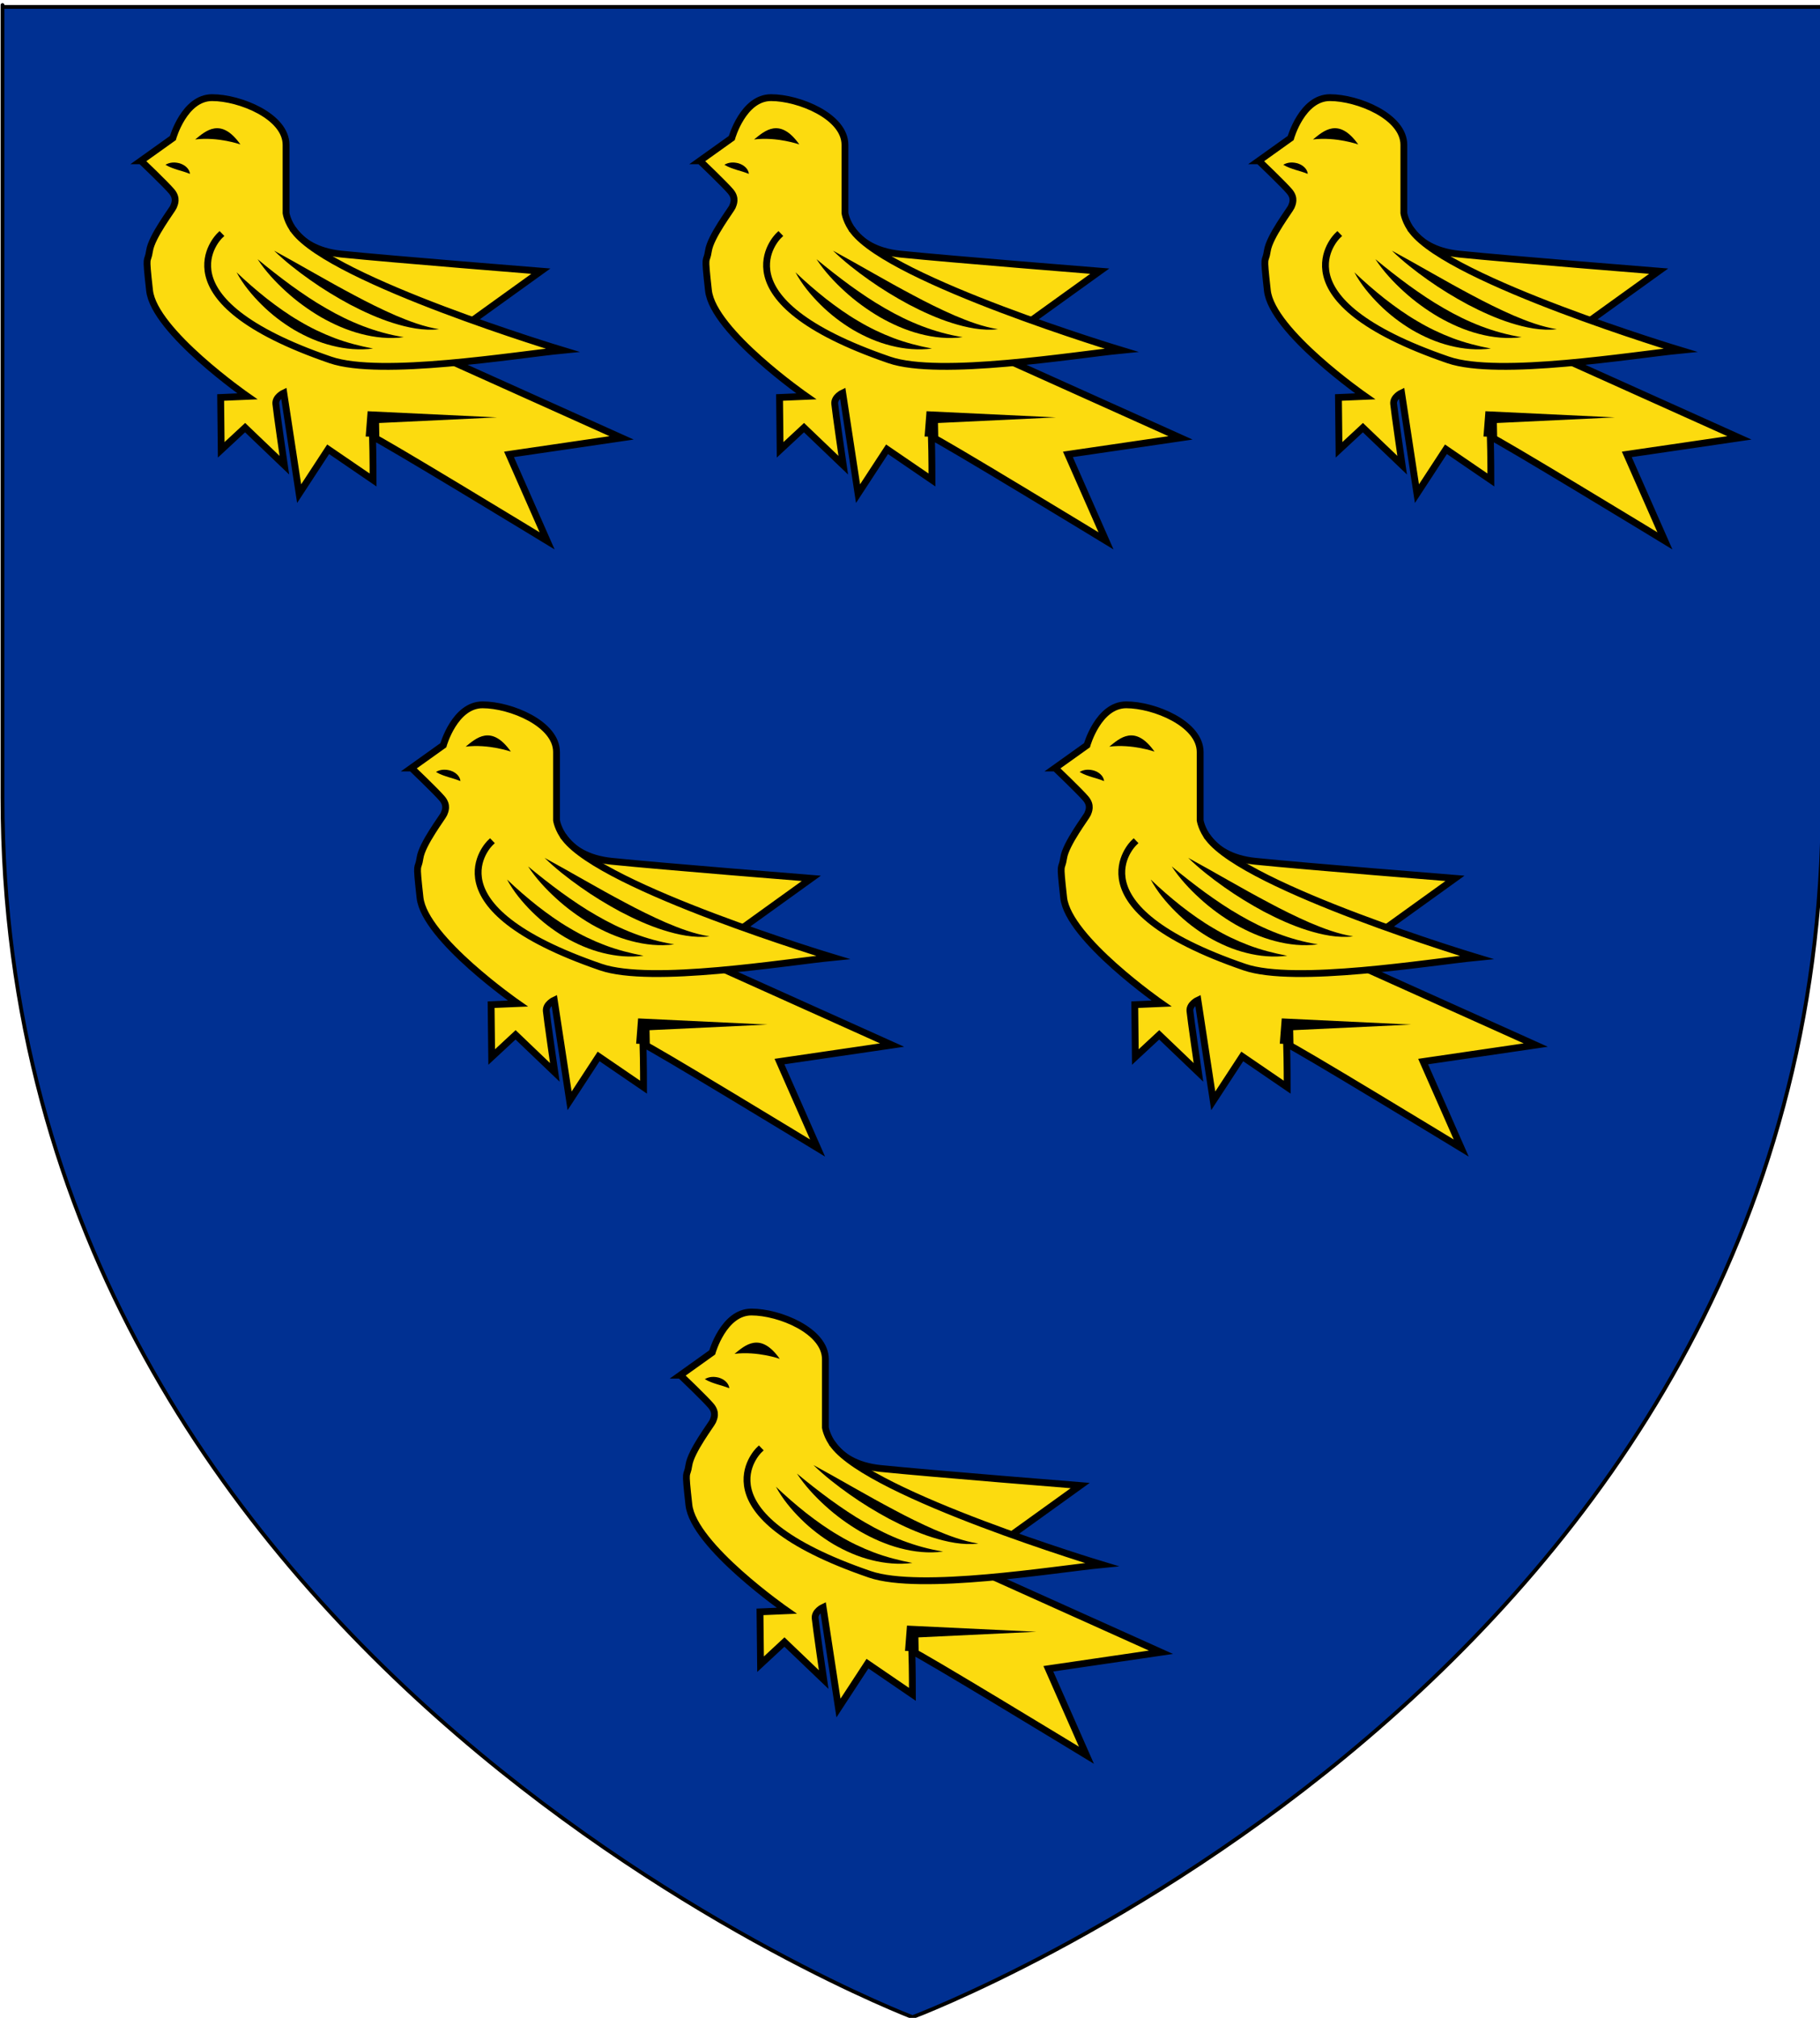
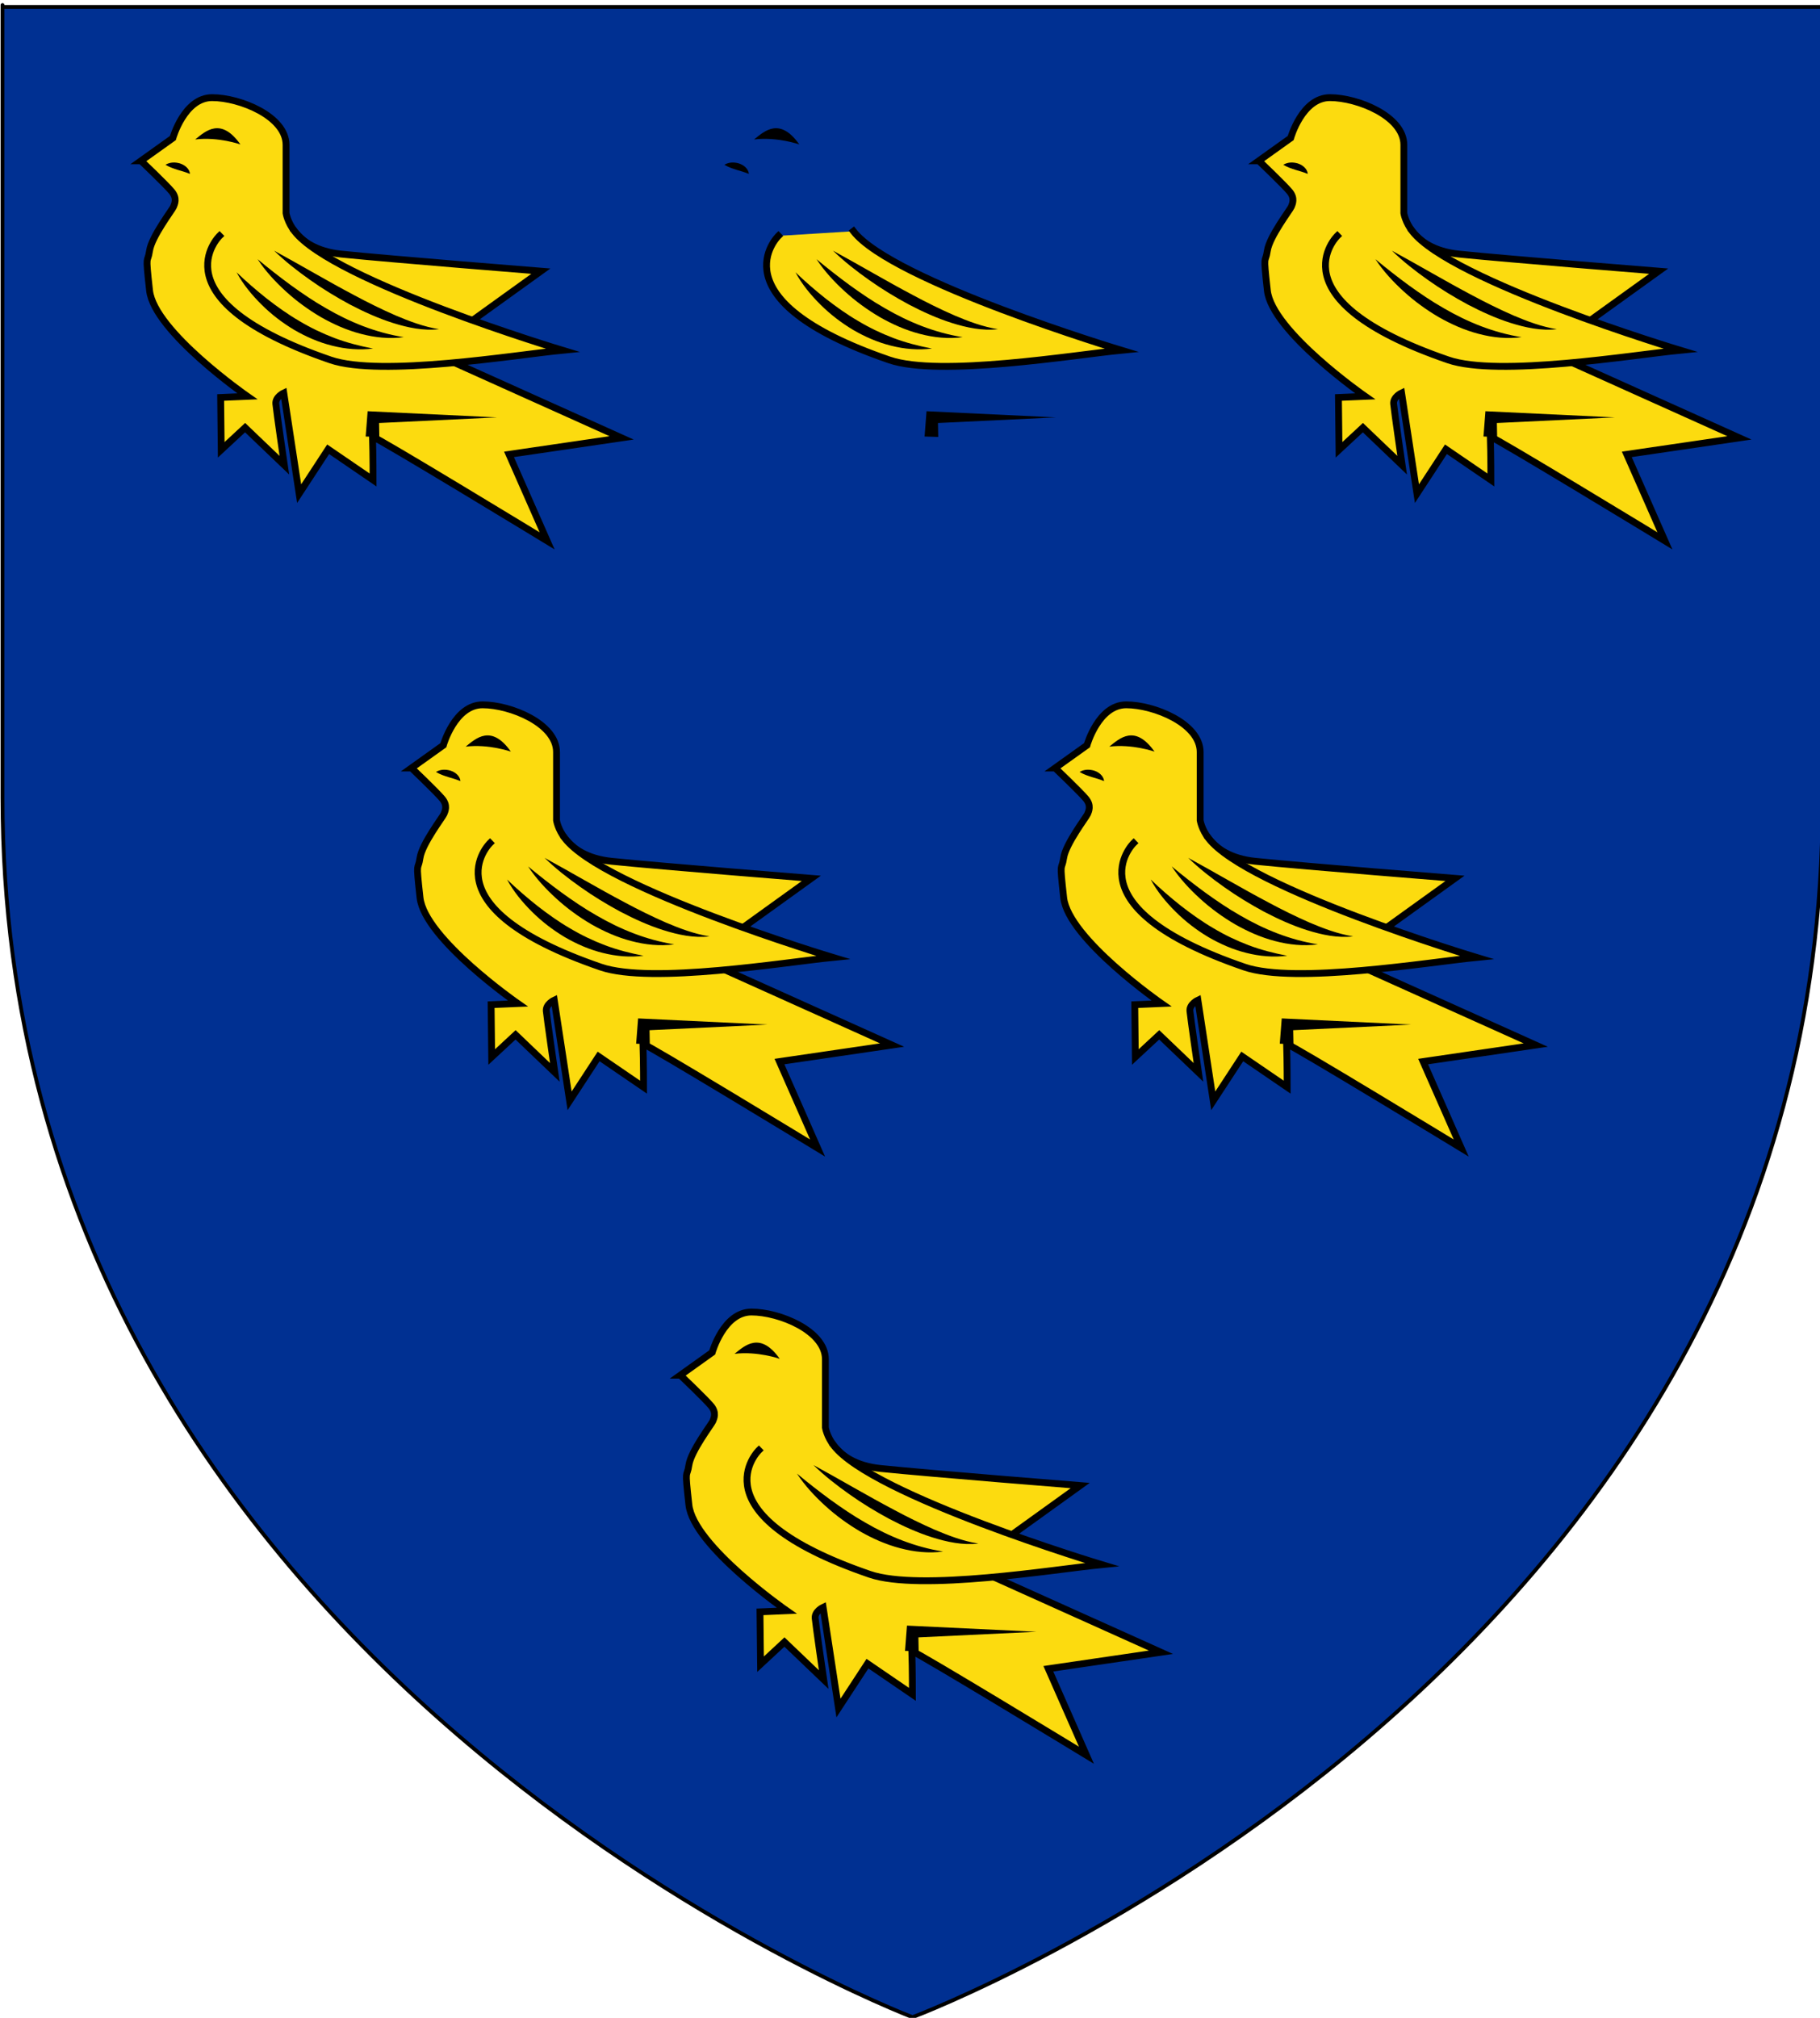
<svg xmlns="http://www.w3.org/2000/svg" xmlns:ns1="http://www.inkscape.org/namespaces/inkscape" xmlns:ns2="http://sodipodi.sourceforge.net/DTD/sodipodi-0.dtd" width="240" height="266" id="svg3022" version="1.1" ns1:version="0.48.1 " ns2:docname="Flag of Sussex.svg">
  <defs id="defs3055" />
  <ns2:namedview pagecolor="#ffffff" bordercolor="#666666" borderopacity="1" objecttolerance="10" gridtolerance="10" guidetolerance="10" ns1:pageopacity="0" ns1:pageshadow="2" ns1:window-width="1920" ns1:window-height="1005" id="namedview3053" showgrid="false" ns1:zoom="2.6326129" ns1:cx="285.39861" ns1:cy="145.95916" ns1:window-x="0" ns1:window-y="0" ns1:window-maximized="1" ns1:current-layer="svg3022" />
  <path d="m 120.331,265.906 c 0,0 -120,-45.681 -120,-160.763 0,-115.082 0,-104.237 0,-104.237 l 240,0 0,105 c 0,115.082 -120,160 -120,160 z" style="fill:#003092;fill-opacity:1;fill-rule:evenodd;stroke:#000000;stroke-width:0.5;stroke-linecap:butt;stroke-linejoin:miter;stroke-miterlimit:4;stroke-opacity:1;stroke-dasharray:none" id="path1411" ns1:connector-curvature="0" ns2:nodetypes="csccsc" />
  <g id="g3541">
    <g transform="matrix(0.9,0,0,0.9,-142.616,-8.324)" id="use3026">
      <path style="fill:#fcdb0f;stroke:#000000;stroke-miterlimit:10" ns1:connector-curvature="0" d="m 179.125,32.8 4.667,-3.333 c 0,0 1.666,-5.917 5.75,-5.917 4.083,0 10.833,2.75 10.833,6.917 0,4.167 0,10 0,10 0,0 0.75,5.25 8.084,6 7.333,0.75 29.249,2.5 29.249,2.5 l -16.333,11.75 28.167,12.667 -16.5,2.417 5.583,12.667 c 0,0 -24.916,-15.167 -25.583,-15.25 0.083,2.583 0.083,6.333 0.083,6.333 l -6.583,-4.5 -4.25,6.5 -2.25,-14.75 c 0,0 -1.25,0.583 -1.167,1.583 0.084,1 1.25,9 1.25,9 l -5.75,-5.5 -3.5,3.25 -0.083,-7.667 3.917,-0.167 c 0,0 -13.667,-9.5 -14.334,-15.5 -0.644,-5.798 -0.307,-3.751 0,-5.833 0.305,-2.063 3.334,-6 3.5,-6.417 0.167,-0.417 0.584,-1.25 -0.25,-2.25 -0.833,-1 -4.5,-4.5 -4.5,-4.5 z" stroke-miterlimit="10" id="path3332" />
      <path style="fill:#fcdb0f;stroke:#000000;stroke-linecap:square;stroke-miterlimit:10" ns1:connector-curvature="0" d="m 190.625,43.8 c 0,0 -9.583,9.298 16.25,18.167 7.373,2.531 27.095,-0.739 34,-1.417 0,0 -33.6,-10.116 -39.258,-17.433" stroke-miterlimit="10" id="path3334" />
      <path ns1:connector-curvature="0" d="m 198.625,45.966 c 3.993,2.171 7.84,4.466 11.794,6.551 1.967,1.056 3.965,2.043 6.001,2.933 2.047,0.865 4.125,1.654 6.371,2.016 -2.282,0.267 -4.605,-0.235 -6.779,-0.919 -2.191,-0.693 -4.276,-1.651 -6.296,-2.706 -2.006,-1.082 -3.951,-2.266 -5.805,-3.58 -1.856,-1.307 -3.649,-2.709 -5.286,-4.295 z" id="path3336" />
      <path ns1:connector-curvature="0" d="m 196.208,47.216 c 1.613,1.336 3.235,2.608 4.89,3.82 1.664,1.199 3.351,2.348 5.117,3.352 3.515,2.044 7.272,3.58 11.409,4.245 -2.085,0.283 -4.242,0.058 -6.295,-0.487 -2.063,-0.536 -4.023,-1.411 -5.864,-2.46 -1.829,-1.074 -3.546,-2.324 -5.103,-3.745 -1.556,-1.416 -2.997,-2.967 -4.154,-4.725 z" id="path3338" />
      <path ns1:connector-curvature="0" d="m 193.125,49.133 c 1.438,1.375 2.913,2.652 4.433,3.858 1.529,1.19 3.099,2.313 4.758,3.276 1.645,0.987 3.376,1.816 5.173,2.499 1.802,0.676 3.678,1.165 5.637,1.535 -1.979,0.256 -4.024,0.081 -5.984,-0.417 -1.967,-0.486 -3.843,-1.309 -5.588,-2.326 -1.734,-1.041 -3.344,-2.276 -4.767,-3.693 -1.424,-1.412 -2.712,-2.972 -3.662,-4.732 z" id="path3340" />
      <polygon points="214.042,73.246 212.042,73.187 212.26,70.357 212.328,69.48 213.125,69.518 231.292,70.383 213.125,71.248 213.989,70.408 " id="polygon3342" />
      <path ns1:connector-curvature="0" d="m 182.708,33.383 c 0.665,-0.398 1.406,-0.399 2.101,-0.206 0.343,0.114 0.684,0.28 0.961,0.543 0.277,0.254 0.499,0.603 0.521,0.996 -0.362,-0.146 -0.646,-0.24 -0.931,-0.331 l -0.846,-0.253 c -0.568,-0.188 -1.151,-0.358 -1.806,-0.749 z" id="path3344" />
      <path ns1:connector-curvature="0" d="m 193.687,30.404 c 0,0 -3.25,-1.146 -6.625,-0.729 1.5,-1.209 3.75,-3.334 6.625,0.729 z" id="path3346" />
    </g>
    <g transform="matrix(0.9,0,0,0.9,-68.915,-8.324)" id="use3026-8">
-       <path style="fill:#fcdb0f;stroke:#000000;stroke-miterlimit:10" ns1:connector-curvature="0" d="m 179.125,32.8 4.667,-3.333 c 0,0 1.666,-5.917 5.75,-5.917 4.083,0 10.833,2.75 10.833,6.917 0,4.167 0,10 0,10 0,0 0.75,5.25 8.084,6 7.333,0.75 29.249,2.5 29.249,2.5 l -16.333,11.75 28.167,12.667 -16.5,2.417 5.583,12.667 c 0,0 -24.916,-15.167 -25.583,-15.25 0.083,2.583 0.083,6.333 0.083,6.333 l -6.583,-4.5 -4.25,6.5 -2.25,-14.75 c 0,0 -1.25,0.583 -1.167,1.583 0.084,1 1.25,9 1.25,9 l -5.75,-5.5 -3.5,3.25 -0.083,-7.667 3.917,-0.167 c 0,0 -13.667,-9.5 -14.334,-15.5 -0.644,-5.798 -0.307,-3.751 0,-5.833 0.305,-2.063 3.334,-6 3.5,-6.417 0.167,-0.417 0.584,-1.25 -0.25,-2.25 -0.833,-1 -4.5,-4.5 -4.5,-4.5 z" stroke-miterlimit="10" id="path3404" />
      <path style="fill:#fcdb0f;stroke:#000000;stroke-linecap:square;stroke-miterlimit:10" ns1:connector-curvature="0" d="m 190.625,43.8 c 0,0 -9.583,9.298 16.25,18.167 7.373,2.531 27.095,-0.739 34,-1.417 0,0 -33.6,-10.116 -39.258,-17.433" stroke-miterlimit="10" id="path3406" />
      <path ns1:connector-curvature="0" d="m 198.625,45.966 c 3.993,2.171 7.84,4.466 11.794,6.551 1.967,1.056 3.965,2.043 6.001,2.933 2.047,0.865 4.125,1.654 6.371,2.016 -2.282,0.267 -4.605,-0.235 -6.779,-0.919 -2.191,-0.693 -4.276,-1.651 -6.296,-2.706 -2.006,-1.082 -3.951,-2.266 -5.805,-3.58 -1.856,-1.307 -3.649,-2.709 -5.286,-4.295 z" id="path3408" />
      <path ns1:connector-curvature="0" d="m 196.208,47.216 c 1.613,1.336 3.235,2.608 4.89,3.82 1.664,1.199 3.351,2.348 5.117,3.352 3.515,2.044 7.272,3.58 11.409,4.245 -2.085,0.283 -4.242,0.058 -6.295,-0.487 -2.063,-0.536 -4.023,-1.411 -5.864,-2.46 -1.829,-1.074 -3.546,-2.324 -5.103,-3.745 -1.556,-1.416 -2.997,-2.967 -4.154,-4.725 z" id="path3410" />
      <path ns1:connector-curvature="0" d="m 193.125,49.133 c 1.438,1.375 2.913,2.652 4.433,3.858 1.529,1.19 3.099,2.313 4.758,3.276 1.645,0.987 3.376,1.816 5.173,2.499 1.802,0.676 3.678,1.165 5.637,1.535 -1.979,0.256 -4.024,0.081 -5.984,-0.417 -1.967,-0.486 -3.843,-1.309 -5.588,-2.326 -1.734,-1.041 -3.344,-2.276 -4.767,-3.693 -1.424,-1.412 -2.712,-2.972 -3.662,-4.732 z" id="path3412" />
      <polygon points="212.042,73.187 212.26,70.357 212.328,69.48 213.125,69.518 231.292,70.383 213.125,71.248 213.989,70.408 214.042,73.246 " id="polygon3414" />
      <path ns1:connector-curvature="0" d="m 182.708,33.383 c 0.665,-0.398 1.406,-0.399 2.101,-0.206 0.343,0.114 0.684,0.28 0.961,0.543 0.277,0.254 0.499,0.603 0.521,0.996 -0.362,-0.146 -0.646,-0.24 -0.931,-0.331 l -0.846,-0.253 c -0.568,-0.188 -1.151,-0.358 -1.806,-0.749 z" id="path3416" />
      <path ns1:connector-curvature="0" d="m 193.687,30.404 c 0,0 -3.25,-1.146 -6.625,-0.729 1.5,-1.209 3.75,-3.334 6.625,0.729 z" id="path3418" />
    </g>
    <g transform="matrix(0.9,0,0,0.9,4.786,-8.324)" id="use3026-85">
      <path style="fill:#fcdb0f;stroke:#000000;stroke-miterlimit:10" ns1:connector-curvature="0" d="m 179.125,32.8 4.667,-3.333 c 0,0 1.666,-5.917 5.75,-5.917 4.083,0 10.833,2.75 10.833,6.917 0,4.167 0,10 0,10 0,0 0.75,5.25 8.084,6 7.333,0.75 29.249,2.5 29.249,2.5 l -16.333,11.75 28.167,12.667 -16.5,2.417 5.583,12.667 c 0,0 -24.916,-15.167 -25.583,-15.25 0.083,2.583 0.083,6.333 0.083,6.333 l -6.583,-4.5 -4.25,6.5 -2.25,-14.75 c 0,0 -1.25,0.583 -1.167,1.583 0.084,1 1.25,9 1.25,9 l -5.75,-5.5 -3.5,3.25 -0.083,-7.667 3.917,-0.167 c 0,0 -13.667,-9.5 -14.334,-15.5 -0.644,-5.798 -0.307,-3.751 0,-5.833 0.305,-2.063 3.334,-6 3.5,-6.417 0.167,-0.417 0.584,-1.25 -0.25,-2.25 -0.833,-1 -4.5,-4.5 -4.5,-4.5 z" stroke-miterlimit="10" id="path3422" />
      <path style="fill:#fcdb0f;stroke:#000000;stroke-linecap:square;stroke-miterlimit:10" ns1:connector-curvature="0" d="m 190.625,43.8 c 0,0 -9.583,9.298 16.25,18.167 7.373,2.531 27.095,-0.739 34,-1.417 0,0 -33.6,-10.116 -39.258,-17.433" stroke-miterlimit="10" id="path3424" />
      <path ns1:connector-curvature="0" d="m 198.625,45.966 c 3.993,2.171 7.84,4.466 11.794,6.551 1.967,1.056 3.965,2.043 6.001,2.933 2.047,0.865 4.125,1.654 6.371,2.016 -2.282,0.267 -4.605,-0.235 -6.779,-0.919 -2.191,-0.693 -4.276,-1.651 -6.296,-2.706 -2.006,-1.082 -3.951,-2.266 -5.805,-3.58 -1.856,-1.307 -3.649,-2.709 -5.286,-4.295 z" id="path3426" />
      <path ns1:connector-curvature="0" d="m 196.208,47.216 c 1.613,1.336 3.235,2.608 4.89,3.82 1.664,1.199 3.351,2.348 5.117,3.352 3.515,2.044 7.272,3.58 11.409,4.245 -2.085,0.283 -4.242,0.058 -6.295,-0.487 -2.063,-0.536 -4.023,-1.411 -5.864,-2.46 -1.829,-1.074 -3.546,-2.324 -5.103,-3.745 -1.556,-1.416 -2.997,-2.967 -4.154,-4.725 z" id="path3428" />
-       <path ns1:connector-curvature="0" d="m 193.125,49.133 c 1.438,1.375 2.913,2.652 4.433,3.858 1.529,1.19 3.099,2.313 4.758,3.276 1.645,0.987 3.376,1.816 5.173,2.499 1.802,0.676 3.678,1.165 5.637,1.535 -1.979,0.256 -4.024,0.081 -5.984,-0.417 -1.967,-0.486 -3.843,-1.309 -5.588,-2.326 -1.734,-1.041 -3.344,-2.276 -4.767,-3.693 -1.424,-1.412 -2.712,-2.972 -3.662,-4.732 z" id="path3430" />
      <polygon points="214.042,73.246 212.042,73.187 212.26,70.357 212.328,69.48 213.125,69.518 231.292,70.383 213.125,71.248 213.989,70.408 " id="polygon3432" />
      <path ns1:connector-curvature="0" d="m 182.708,33.383 c 0.665,-0.398 1.406,-0.399 2.101,-0.206 0.343,0.114 0.684,0.28 0.961,0.543 0.277,0.254 0.499,0.603 0.521,0.996 -0.362,-0.146 -0.646,-0.24 -0.931,-0.331 l -0.846,-0.253 c -0.568,-0.188 -1.151,-0.358 -1.806,-0.749 z" id="path3434" />
-       <path ns1:connector-curvature="0" d="m 193.687,30.404 c 0,0 -3.25,-1.146 -6.625,-0.729 1.5,-1.209 3.75,-3.334 6.625,0.729 z" id="path3436" />
    </g>
  </g>
  <g id="g3570" transform="translate(0,-1.612)">
    <g transform="matrix(0.9,0,0,0.9,-106.95,73.329)" id="use3026-0">
      <path style="fill:#fcdb0f;stroke:#000000;stroke-miterlimit:10" ns1:connector-curvature="0" d="m 179.125,32.8 4.667,-3.333 c 0,0 1.666,-5.917 5.75,-5.917 4.083,0 10.833,2.75 10.833,6.917 0,4.167 0,10 0,10 0,0 0.75,5.25 8.084,6 7.333,0.75 29.249,2.5 29.249,2.5 l -16.333,11.75 28.167,12.667 -16.5,2.417 5.583,12.667 c 0,0 -24.916,-15.167 -25.583,-15.25 0.083,2.583 0.083,6.333 0.083,6.333 l -6.583,-4.5 -4.25,6.5 -2.25,-14.75 c 0,0 -1.25,0.583 -1.167,1.583 0.084,1 1.25,9 1.25,9 l -5.75,-5.5 -3.5,3.25 -0.083,-7.667 3.917,-0.167 c 0,0 -13.667,-9.5 -14.334,-15.5 -0.644,-5.798 -0.307,-3.751 0,-5.833 0.305,-2.063 3.334,-6 3.5,-6.417 0.167,-0.417 0.584,-1.25 -0.25,-2.25 -0.833,-1 -4.5,-4.5 -4.5,-4.5 z" stroke-miterlimit="10" id="path3440" />
      <path style="fill:#fcdb0f;stroke:#000000;stroke-linecap:square;stroke-miterlimit:10" ns1:connector-curvature="0" d="m 190.625,43.8 c 0,0 -9.583,9.298 16.25,18.167 7.373,2.531 27.095,-0.739 34,-1.417 0,0 -33.6,-10.116 -39.258,-17.433" stroke-miterlimit="10" id="path3442" />
      <path ns1:connector-curvature="0" d="m 198.625,45.966 c 3.993,2.171 7.84,4.466 11.794,6.551 1.967,1.056 3.965,2.043 6.001,2.933 2.047,0.865 4.125,1.654 6.371,2.016 -2.282,0.267 -4.605,-0.235 -6.779,-0.919 -2.191,-0.693 -4.276,-1.651 -6.296,-2.706 -2.006,-1.082 -3.951,-2.266 -5.805,-3.58 -1.856,-1.307 -3.649,-2.709 -5.286,-4.295 z" id="path3444" />
      <path ns1:connector-curvature="0" d="m 196.208,47.216 c 1.613,1.336 3.235,2.608 4.89,3.82 1.664,1.199 3.351,2.348 5.117,3.352 3.515,2.044 7.272,3.58 11.409,4.245 -2.085,0.283 -4.242,0.058 -6.295,-0.487 -2.063,-0.536 -4.023,-1.411 -5.864,-2.46 -1.829,-1.074 -3.546,-2.324 -5.103,-3.745 -1.556,-1.416 -2.997,-2.967 -4.154,-4.725 z" id="path3446" />
      <path ns1:connector-curvature="0" d="m 193.125,49.133 c 1.438,1.375 2.913,2.652 4.433,3.858 1.529,1.19 3.099,2.313 4.758,3.276 1.645,0.987 3.376,1.816 5.173,2.499 1.802,0.676 3.678,1.165 5.637,1.535 -1.979,0.256 -4.024,0.081 -5.984,-0.417 -1.967,-0.486 -3.843,-1.309 -5.588,-2.326 -1.734,-1.041 -3.344,-2.276 -4.767,-3.693 -1.424,-1.412 -2.712,-2.972 -3.662,-4.732 z" id="path3448" />
      <polygon points="212.042,73.187 212.26,70.357 212.328,69.48 213.125,69.518 231.292,70.383 213.125,71.248 213.989,70.408 214.042,73.246 " id="polygon3450" />
      <path ns1:connector-curvature="0" d="m 182.708,33.383 c 0.665,-0.398 1.406,-0.399 2.101,-0.206 0.343,0.114 0.684,0.28 0.961,0.543 0.277,0.254 0.499,0.603 0.521,0.996 -0.362,-0.146 -0.646,-0.24 -0.931,-0.331 l -0.846,-0.253 c -0.568,-0.188 -1.151,-0.358 -1.806,-0.749 z" id="path3452" />
      <path ns1:connector-curvature="0" d="m 193.687,30.404 c 0,0 -3.25,-1.146 -6.625,-0.729 1.5,-1.209 3.75,-3.334 6.625,0.729 z" id="path3454" />
    </g>
    <g transform="matrix(0.9,0,0,0.9,-22.074,73.329)" id="use3026-5">
      <path style="fill:#fcdb0f;stroke:#000000;stroke-miterlimit:10" ns1:connector-curvature="0" d="m 179.125,32.8 4.667,-3.333 c 0,0 1.666,-5.917 5.75,-5.917 4.083,0 10.833,2.75 10.833,6.917 0,4.167 0,10 0,10 0,0 0.75,5.25 8.084,6 7.333,0.75 29.249,2.5 29.249,2.5 l -16.333,11.75 28.167,12.667 -16.5,2.417 5.583,12.667 c 0,0 -24.916,-15.167 -25.583,-15.25 0.083,2.583 0.083,6.333 0.083,6.333 l -6.583,-4.5 -4.25,6.5 -2.25,-14.75 c 0,0 -1.25,0.583 -1.167,1.583 0.084,1 1.25,9 1.25,9 l -5.75,-5.5 -3.5,3.25 -0.083,-7.667 3.917,-0.167 c 0,0 -13.667,-9.5 -14.334,-15.5 -0.644,-5.798 -0.307,-3.751 0,-5.833 0.305,-2.063 3.334,-6 3.5,-6.417 0.167,-0.417 0.584,-1.25 -0.25,-2.25 -0.833,-1 -4.5,-4.5 -4.5,-4.5 z" stroke-miterlimit="10" id="path3458" />
      <path style="fill:#fcdb0f;stroke:#000000;stroke-linecap:square;stroke-miterlimit:10" ns1:connector-curvature="0" d="m 190.625,43.8 c 0,0 -9.583,9.298 16.25,18.167 7.373,2.531 27.095,-0.739 34,-1.417 0,0 -33.6,-10.116 -39.258,-17.433" stroke-miterlimit="10" id="path3460" />
      <path ns1:connector-curvature="0" d="m 198.625,45.966 c 3.993,2.171 7.84,4.466 11.794,6.551 1.967,1.056 3.965,2.043 6.001,2.933 2.047,0.865 4.125,1.654 6.371,2.016 -2.282,0.267 -4.605,-0.235 -6.779,-0.919 -2.191,-0.693 -4.276,-1.651 -6.296,-2.706 -2.006,-1.082 -3.951,-2.266 -5.805,-3.58 -1.856,-1.307 -3.649,-2.709 -5.286,-4.295 z" id="path3462" />
      <path ns1:connector-curvature="0" d="m 196.208,47.216 c 1.613,1.336 3.235,2.608 4.89,3.82 1.664,1.199 3.351,2.348 5.117,3.352 3.515,2.044 7.272,3.58 11.409,4.245 -2.085,0.283 -4.242,0.058 -6.295,-0.487 -2.063,-0.536 -4.023,-1.411 -5.864,-2.46 -1.829,-1.074 -3.546,-2.324 -5.103,-3.745 -1.556,-1.416 -2.997,-2.967 -4.154,-4.725 z" id="path3464" />
      <path ns1:connector-curvature="0" d="m 193.125,49.133 c 1.438,1.375 2.913,2.652 4.433,3.858 1.529,1.19 3.099,2.313 4.758,3.276 1.645,0.987 3.376,1.816 5.173,2.499 1.802,0.676 3.678,1.165 5.637,1.535 -1.979,0.256 -4.024,0.081 -5.984,-0.417 -1.967,-0.486 -3.843,-1.309 -5.588,-2.326 -1.734,-1.041 -3.344,-2.276 -4.767,-3.693 -1.424,-1.412 -2.712,-2.972 -3.662,-4.732 z" id="path3466" />
      <polygon points="212.042,73.187 212.26,70.357 212.328,69.48 213.125,69.518 231.292,70.383 213.125,71.248 213.989,70.408 214.042,73.246 " id="polygon3468" />
      <path ns1:connector-curvature="0" d="m 182.708,33.383 c 0.665,-0.398 1.406,-0.399 2.101,-0.206 0.343,0.114 0.684,0.28 0.961,0.543 0.277,0.254 0.499,0.603 0.521,0.996 -0.362,-0.146 -0.646,-0.24 -0.931,-0.331 l -0.846,-0.253 c -0.568,-0.188 -1.151,-0.358 -1.806,-0.749 z" id="path3470" />
      <path ns1:connector-curvature="0" d="m 193.687,30.404 c 0,0 -3.25,-1.146 -6.625,-0.729 1.5,-1.209 3.75,-3.334 6.625,0.729 z" id="path3472" />
    </g>
  </g>
  <g id="use3026-3" transform="matrix(0.9,0,0,0.9,-71.495,151.758)">
    <path id="path3476" stroke-miterlimit="10" d="m 179.125,32.8 4.667,-3.333 c 0,0 1.666,-5.917 5.75,-5.917 4.083,0 10.833,2.75 10.833,6.917 0,4.167 0,10 0,10 0,0 0.75,5.25 8.084,6 7.333,0.75 29.249,2.5 29.249,2.5 l -16.333,11.75 28.167,12.667 -16.5,2.417 5.583,12.667 c 0,0 -24.916,-15.167 -25.583,-15.25 0.083,2.583 0.083,6.333 0.083,6.333 l -6.583,-4.5 -4.25,6.5 -2.25,-14.75 c 0,0 -1.25,0.583 -1.167,1.583 0.084,1 1.25,9 1.25,9 l -5.75,-5.5 -3.5,3.25 -0.083,-7.667 3.917,-0.167 c 0,0 -13.667,-9.5 -14.334,-15.5 -0.644,-5.798 -0.307,-3.751 0,-5.833 0.305,-2.063 3.334,-6 3.5,-6.417 0.167,-0.417 0.584,-1.25 -0.25,-2.25 -0.833,-1 -4.5,-4.5 -4.5,-4.5 z" ns1:connector-curvature="0" style="fill:#fcdb0f;stroke:#000000;stroke-miterlimit:10" />
    <path id="path3478" stroke-miterlimit="10" d="m 190.625,43.8 c 0,0 -9.583,9.298 16.25,18.167 7.373,2.531 27.095,-0.739 34,-1.417 0,0 -33.6,-10.116 -39.258,-17.433" ns1:connector-curvature="0" style="fill:#fcdb0f;stroke:#000000;stroke-linecap:square;stroke-miterlimit:10" />
    <path id="path3480" d="m 198.625,45.966 c 3.993,2.171 7.84,4.466 11.794,6.551 1.967,1.056 3.965,2.043 6.001,2.933 2.047,0.865 4.125,1.654 6.371,2.016 -2.282,0.267 -4.605,-0.235 -6.779,-0.919 -2.191,-0.693 -4.276,-1.651 -6.296,-2.706 -2.006,-1.082 -3.951,-2.266 -5.805,-3.58 -1.856,-1.307 -3.649,-2.709 -5.286,-4.295 z" ns1:connector-curvature="0" />
    <path id="path3482" d="m 196.208,47.216 c 1.613,1.336 3.235,2.608 4.89,3.82 1.664,1.199 3.351,2.348 5.117,3.352 3.515,2.044 7.272,3.58 11.409,4.245 -2.085,0.283 -4.242,0.058 -6.295,-0.487 -2.063,-0.536 -4.023,-1.411 -5.864,-2.46 -1.829,-1.074 -3.546,-2.324 -5.103,-3.745 -1.556,-1.416 -2.997,-2.967 -4.154,-4.725 z" ns1:connector-curvature="0" />
-     <path id="path3484" d="m 193.125,49.133 c 1.438,1.375 2.913,2.652 4.433,3.858 1.529,1.19 3.099,2.313 4.758,3.276 1.645,0.987 3.376,1.816 5.173,2.499 1.802,0.676 3.678,1.165 5.637,1.535 -1.979,0.256 -4.024,0.081 -5.984,-0.417 -1.967,-0.486 -3.843,-1.309 -5.588,-2.326 -1.734,-1.041 -3.344,-2.276 -4.767,-3.693 -1.424,-1.412 -2.712,-2.972 -3.662,-4.732 z" ns1:connector-curvature="0" />
+     <path id="path3484" d="m 193.125,49.133 z" ns1:connector-curvature="0" />
    <polygon id="polygon3486" points="213.989,70.408 214.042,73.246 212.042,73.187 212.26,70.357 212.328,69.48 213.125,69.518 231.292,70.383 213.125,71.248 " />
-     <path id="path3488" d="m 182.708,33.383 c 0.665,-0.398 1.406,-0.399 2.101,-0.206 0.343,0.114 0.684,0.28 0.961,0.543 0.277,0.254 0.499,0.603 0.521,0.996 -0.362,-0.146 -0.646,-0.24 -0.931,-0.331 l -0.846,-0.253 c -0.568,-0.188 -1.151,-0.358 -1.806,-0.749 z" ns1:connector-curvature="0" />
    <path id="path3490" d="m 193.687,30.404 c 0,0 -3.25,-1.146 -6.625,-0.729 1.5,-1.209 3.75,-3.334 6.625,0.729 z" ns1:connector-curvature="0" />
  </g>
</svg>